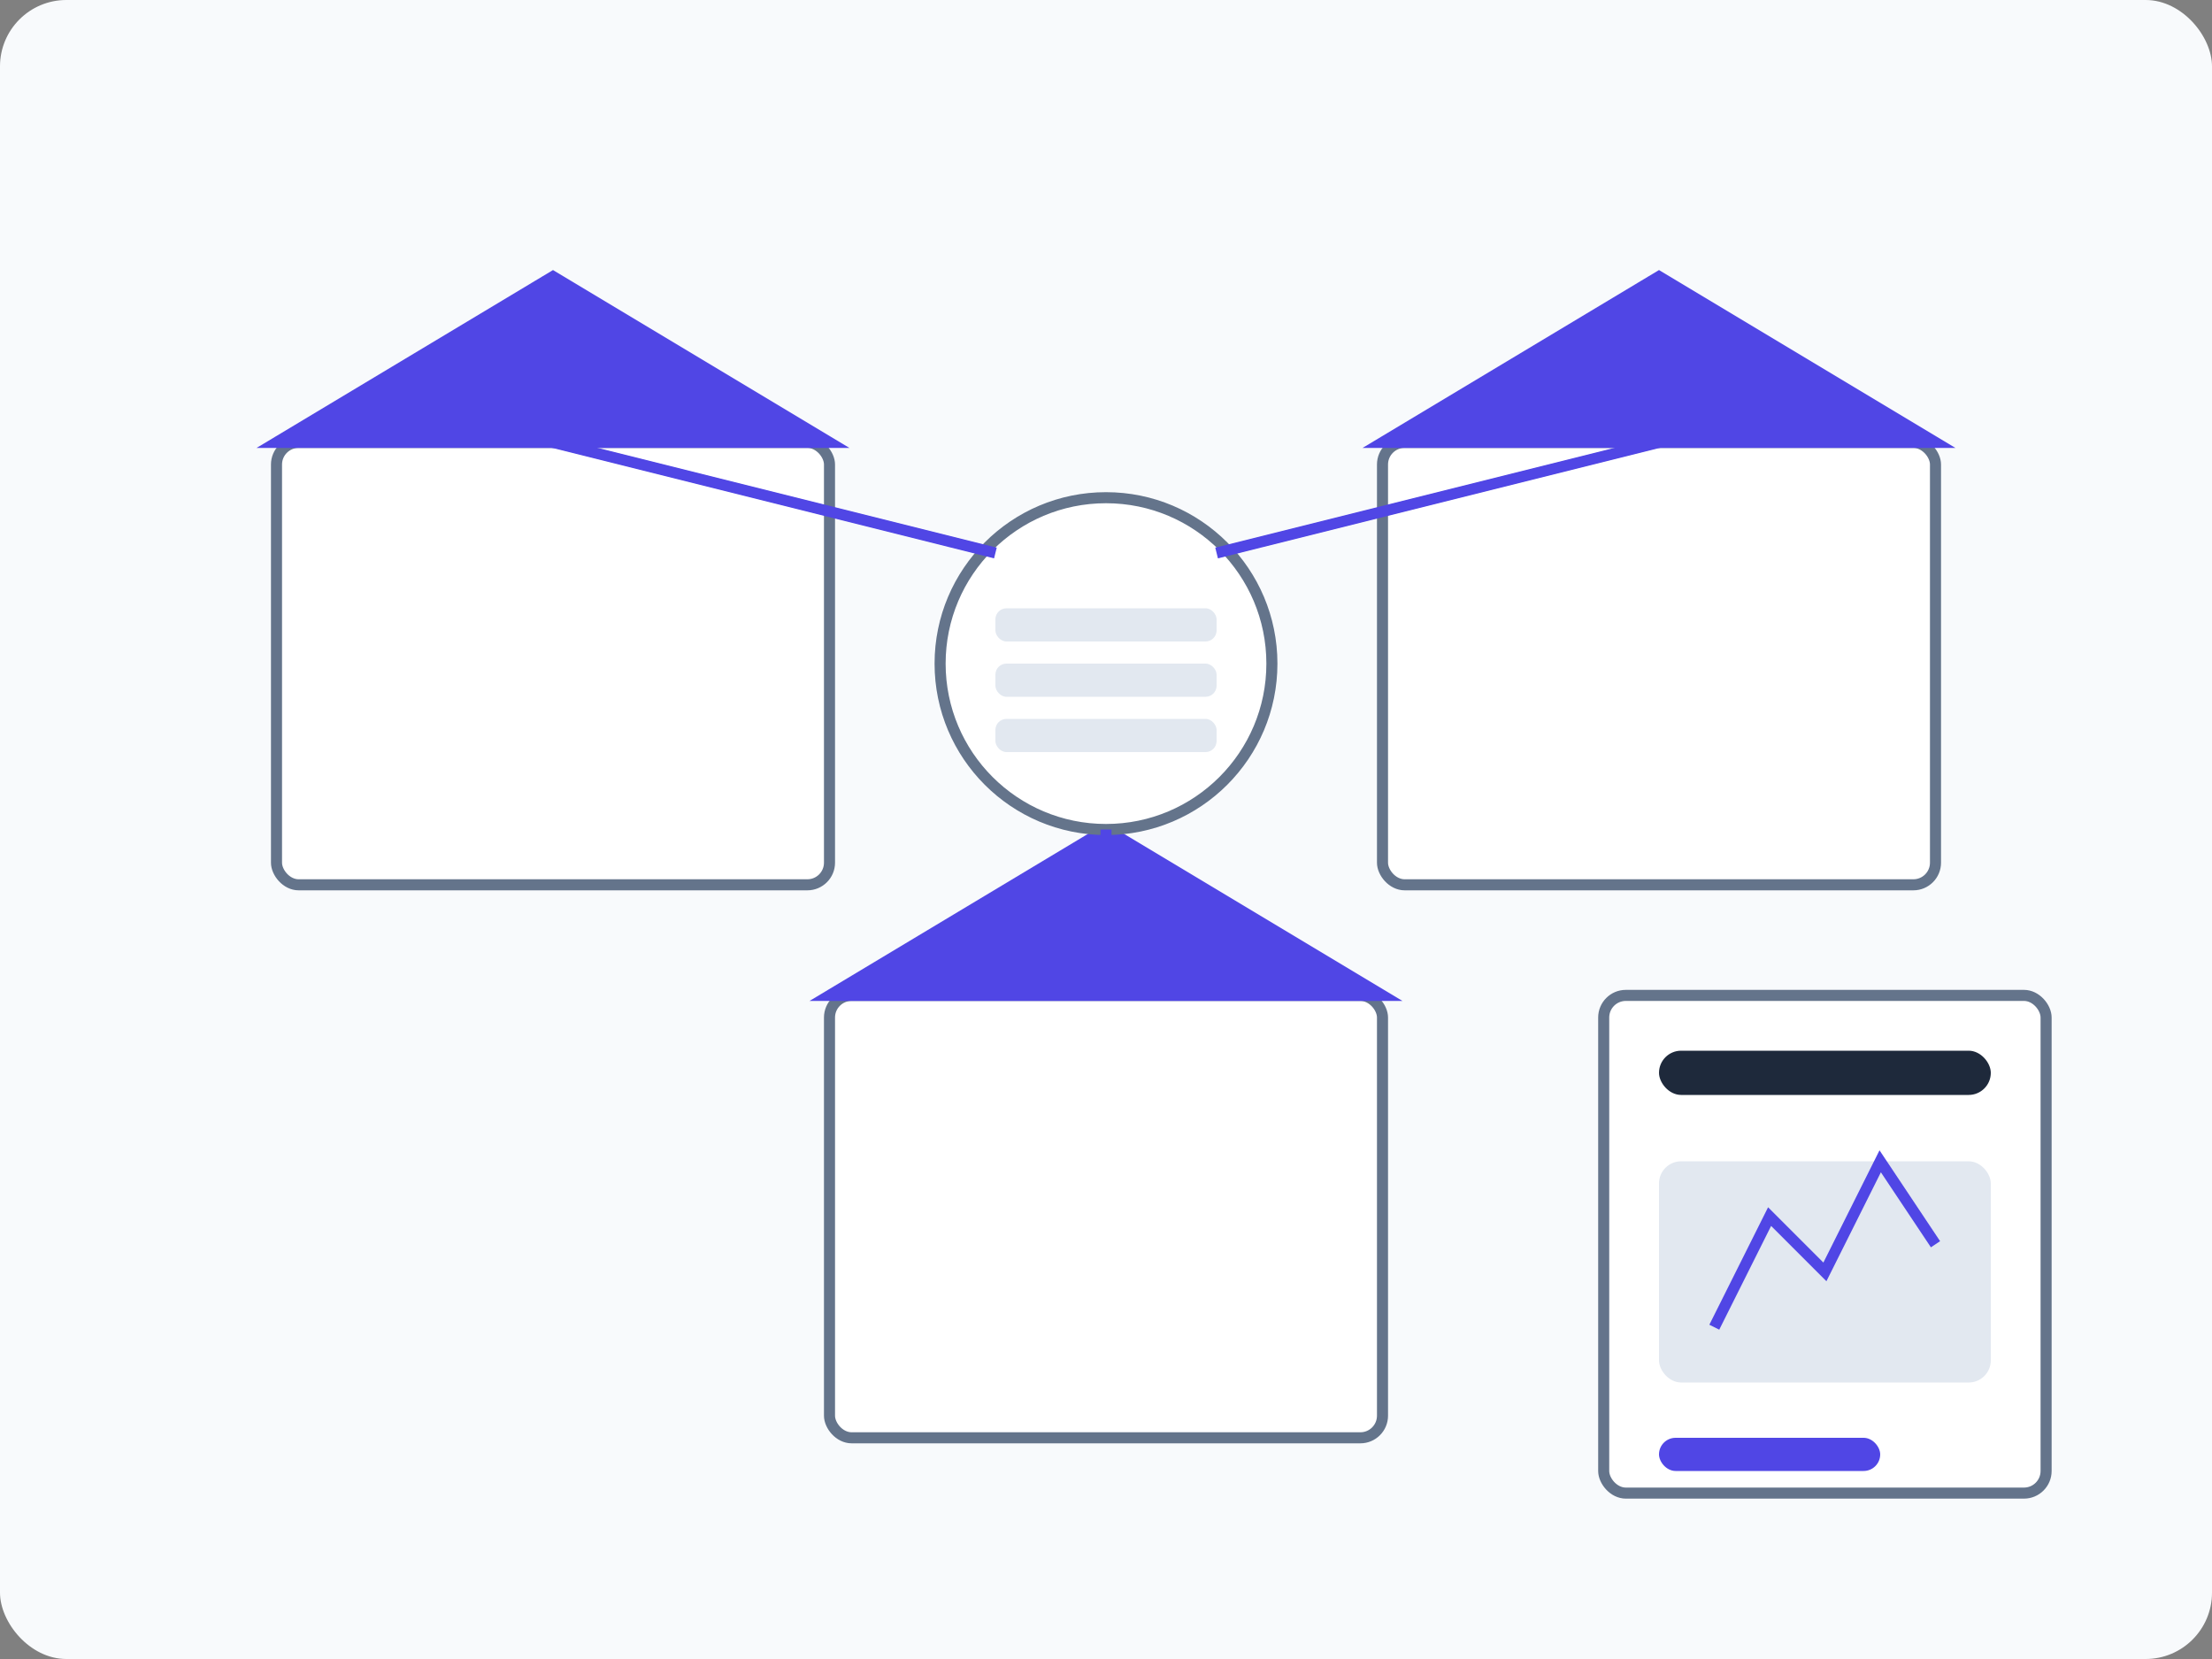
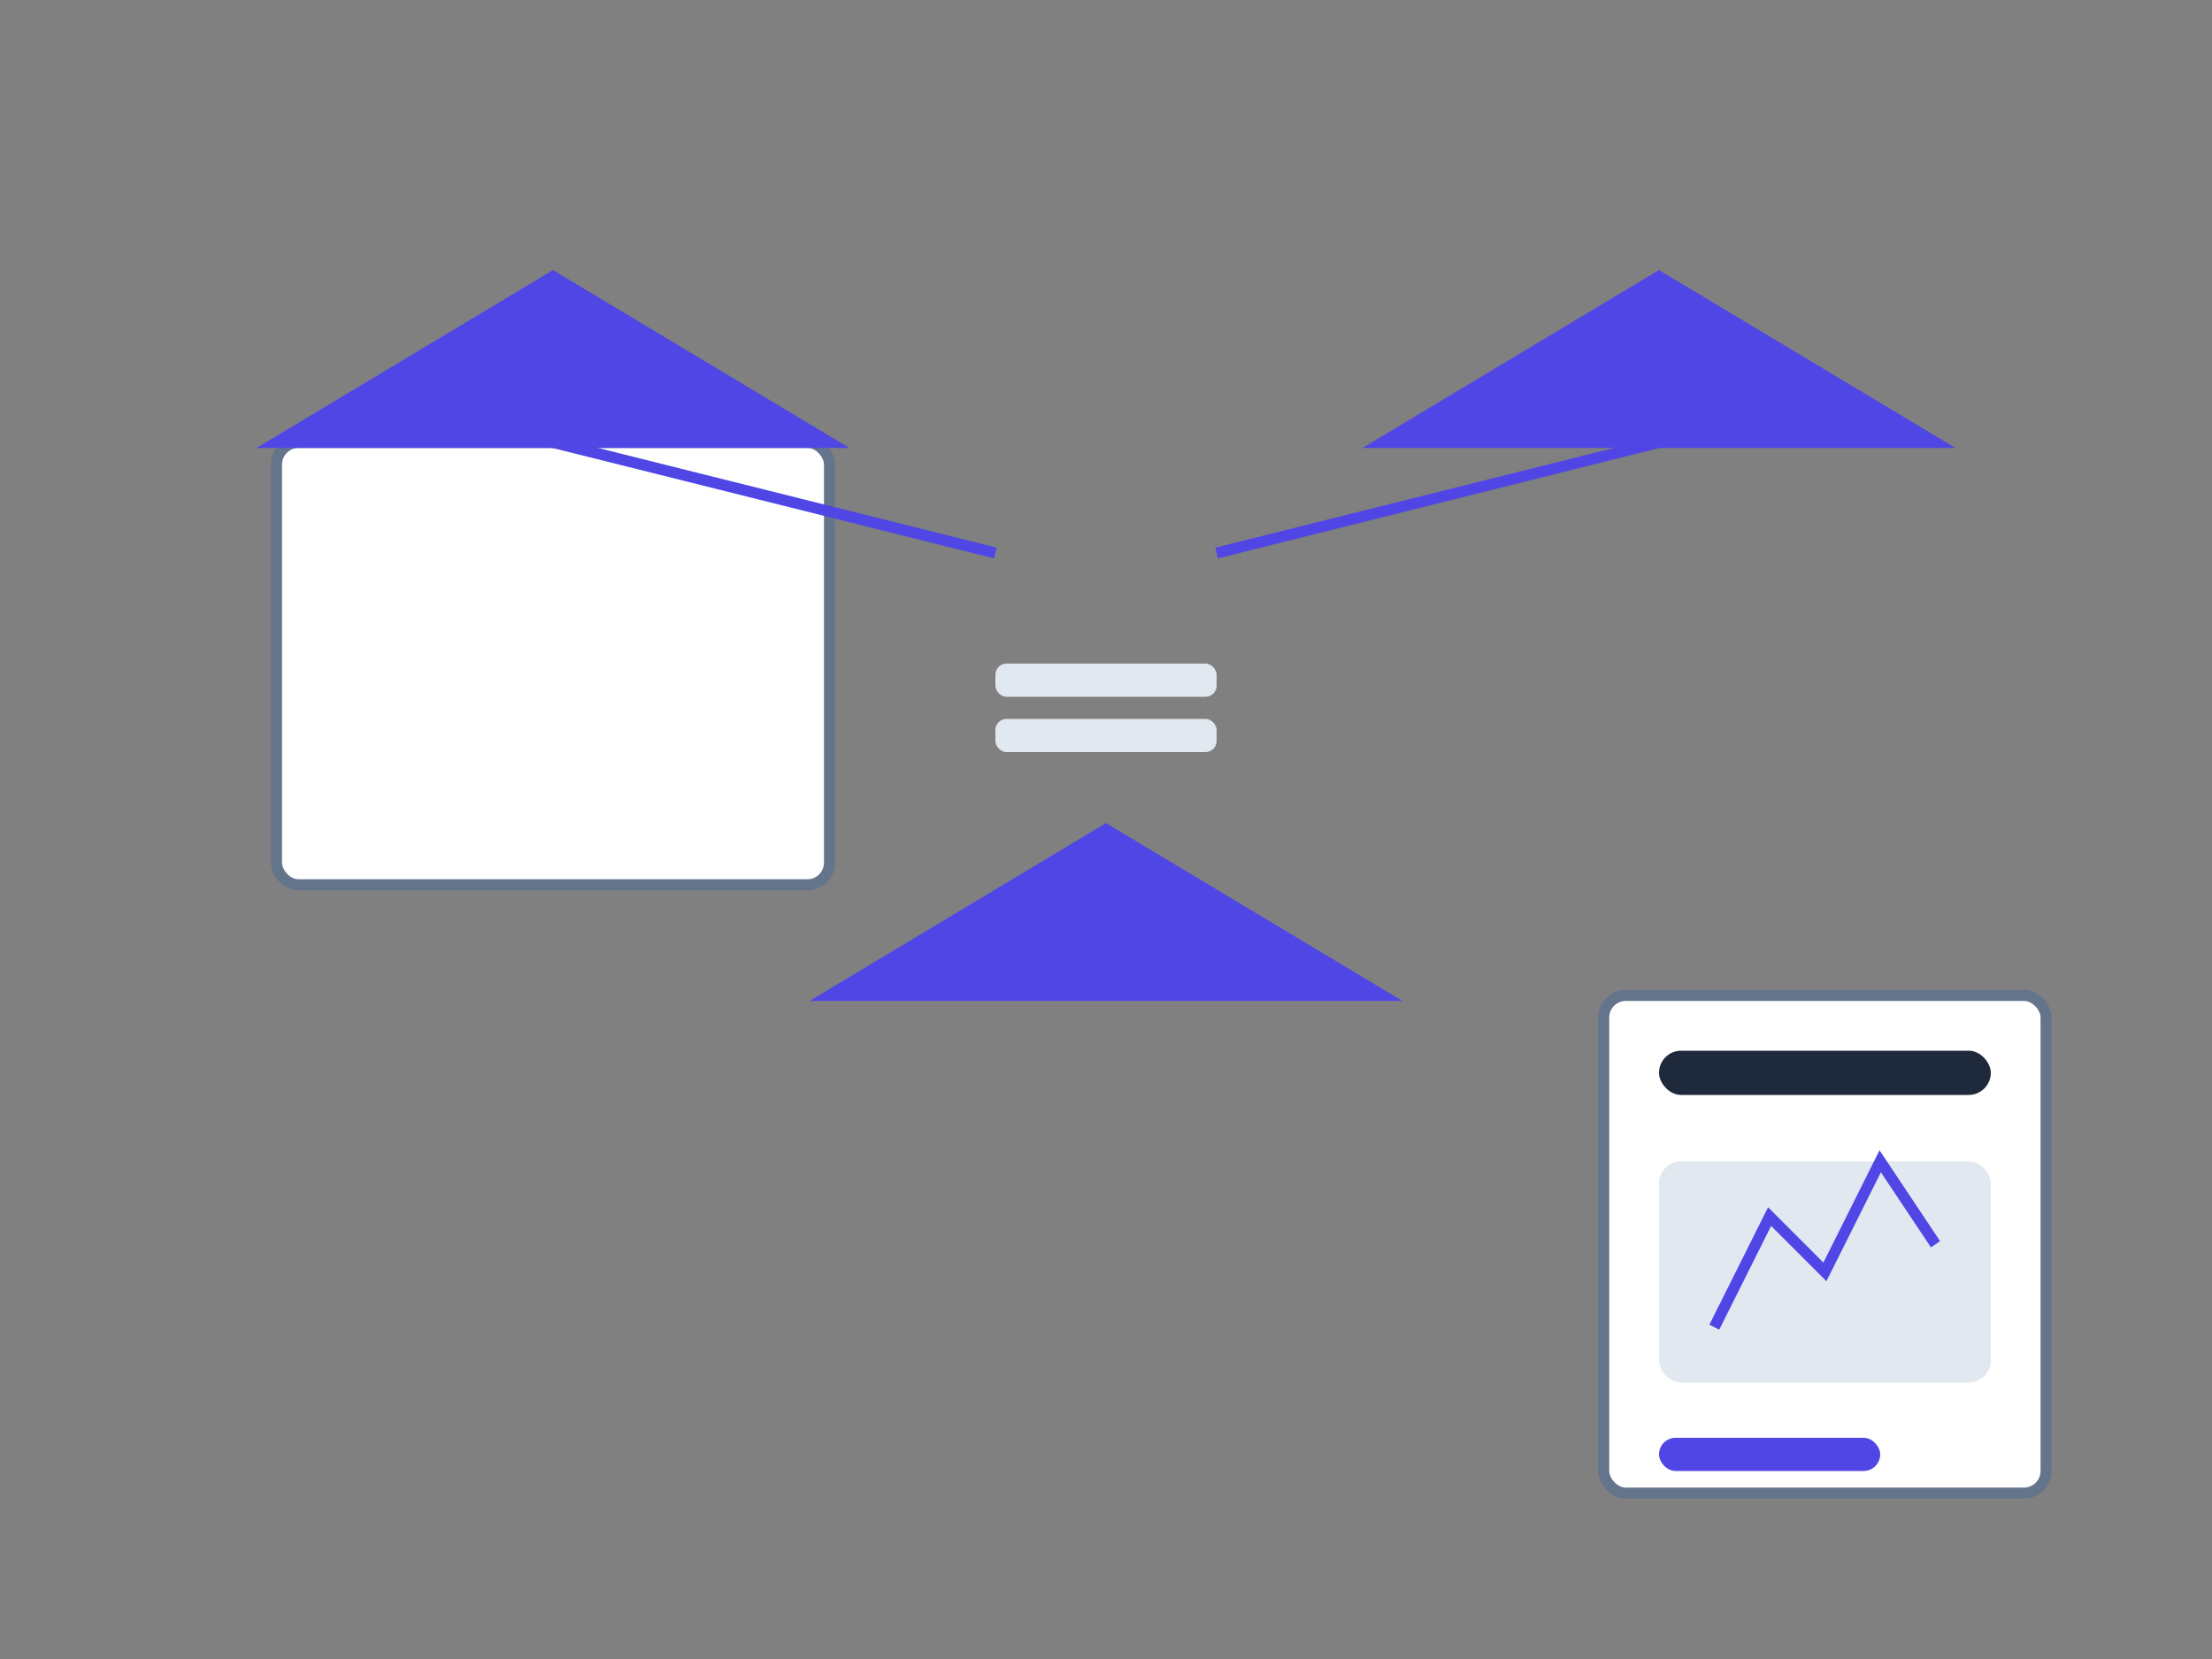
<svg xmlns="http://www.w3.org/2000/svg" width="400" height="300" viewBox="0 0 400 300">
  <rect x="0" y="0" width="400" height="300" fill="#808080" stroke="none" />
-   <rect width="400" height="300" rx="12" fill="#F8FAFC" />
  <rect x="50" y="80" width="100" height="80" rx="4" fill="white" stroke="#64748B" stroke-width="2" />
  <path d="M50 80 L150 80 L100 50 Z" fill="#5046E5" stroke="#5046E5" stroke-width="2" />
-   <rect x="250" y="80" width="100" height="80" rx="4" fill="white" stroke="#64748B" stroke-width="2" />
  <path d="M250 80 L350 80 L300 50 Z" fill="#5046E5" stroke="#5046E5" stroke-width="2" />
-   <rect x="150" y="180" width="100" height="80" rx="4" fill="white" stroke="#64748B" stroke-width="2" />
  <path d="M150 180 L250 180 L200 150 Z" fill="#5046E5" stroke="#5046E5" stroke-width="2" />
-   <circle cx="200" cy="120" r="30" fill="white" stroke="#64748B" stroke-width="2" />
-   <rect x="180" y="110" width="40" height="6" rx="2" fill="#E2E8F0" />
  <rect x="180" y="120" width="40" height="6" rx="2" fill="#E2E8F0" />
  <rect x="180" y="130" width="40" height="6" rx="2" fill="#E2E8F0" />
  <line x1="180" y1="100" x2="100" y2="80" stroke="#5046E5" stroke-width="2" />
  <line x1="220" y1="100" x2="300" y2="80" stroke="#5046E5" stroke-width="2" />
  <line x1="200" y1="150" x2="200" y2="180" stroke="#5046E5" stroke-width="2" />
  <rect x="290" y="180" width="80" height="90" rx="4" fill="white" stroke="#64748B" stroke-width="2" />
  <rect x="300" y="190" width="60" height="8" rx="4" fill="#1E293B" />
  <rect x="300" y="210" width="60" height="40" rx="4" fill="#E2E8F0" />
  <path d="M310 240 L320 220 L330 230 L340 210 L350 225" stroke="#5046E5" stroke-width="2" fill="none" />
  <rect x="300" y="260" width="40" height="6" rx="3" fill="#5046E5" />
</svg>